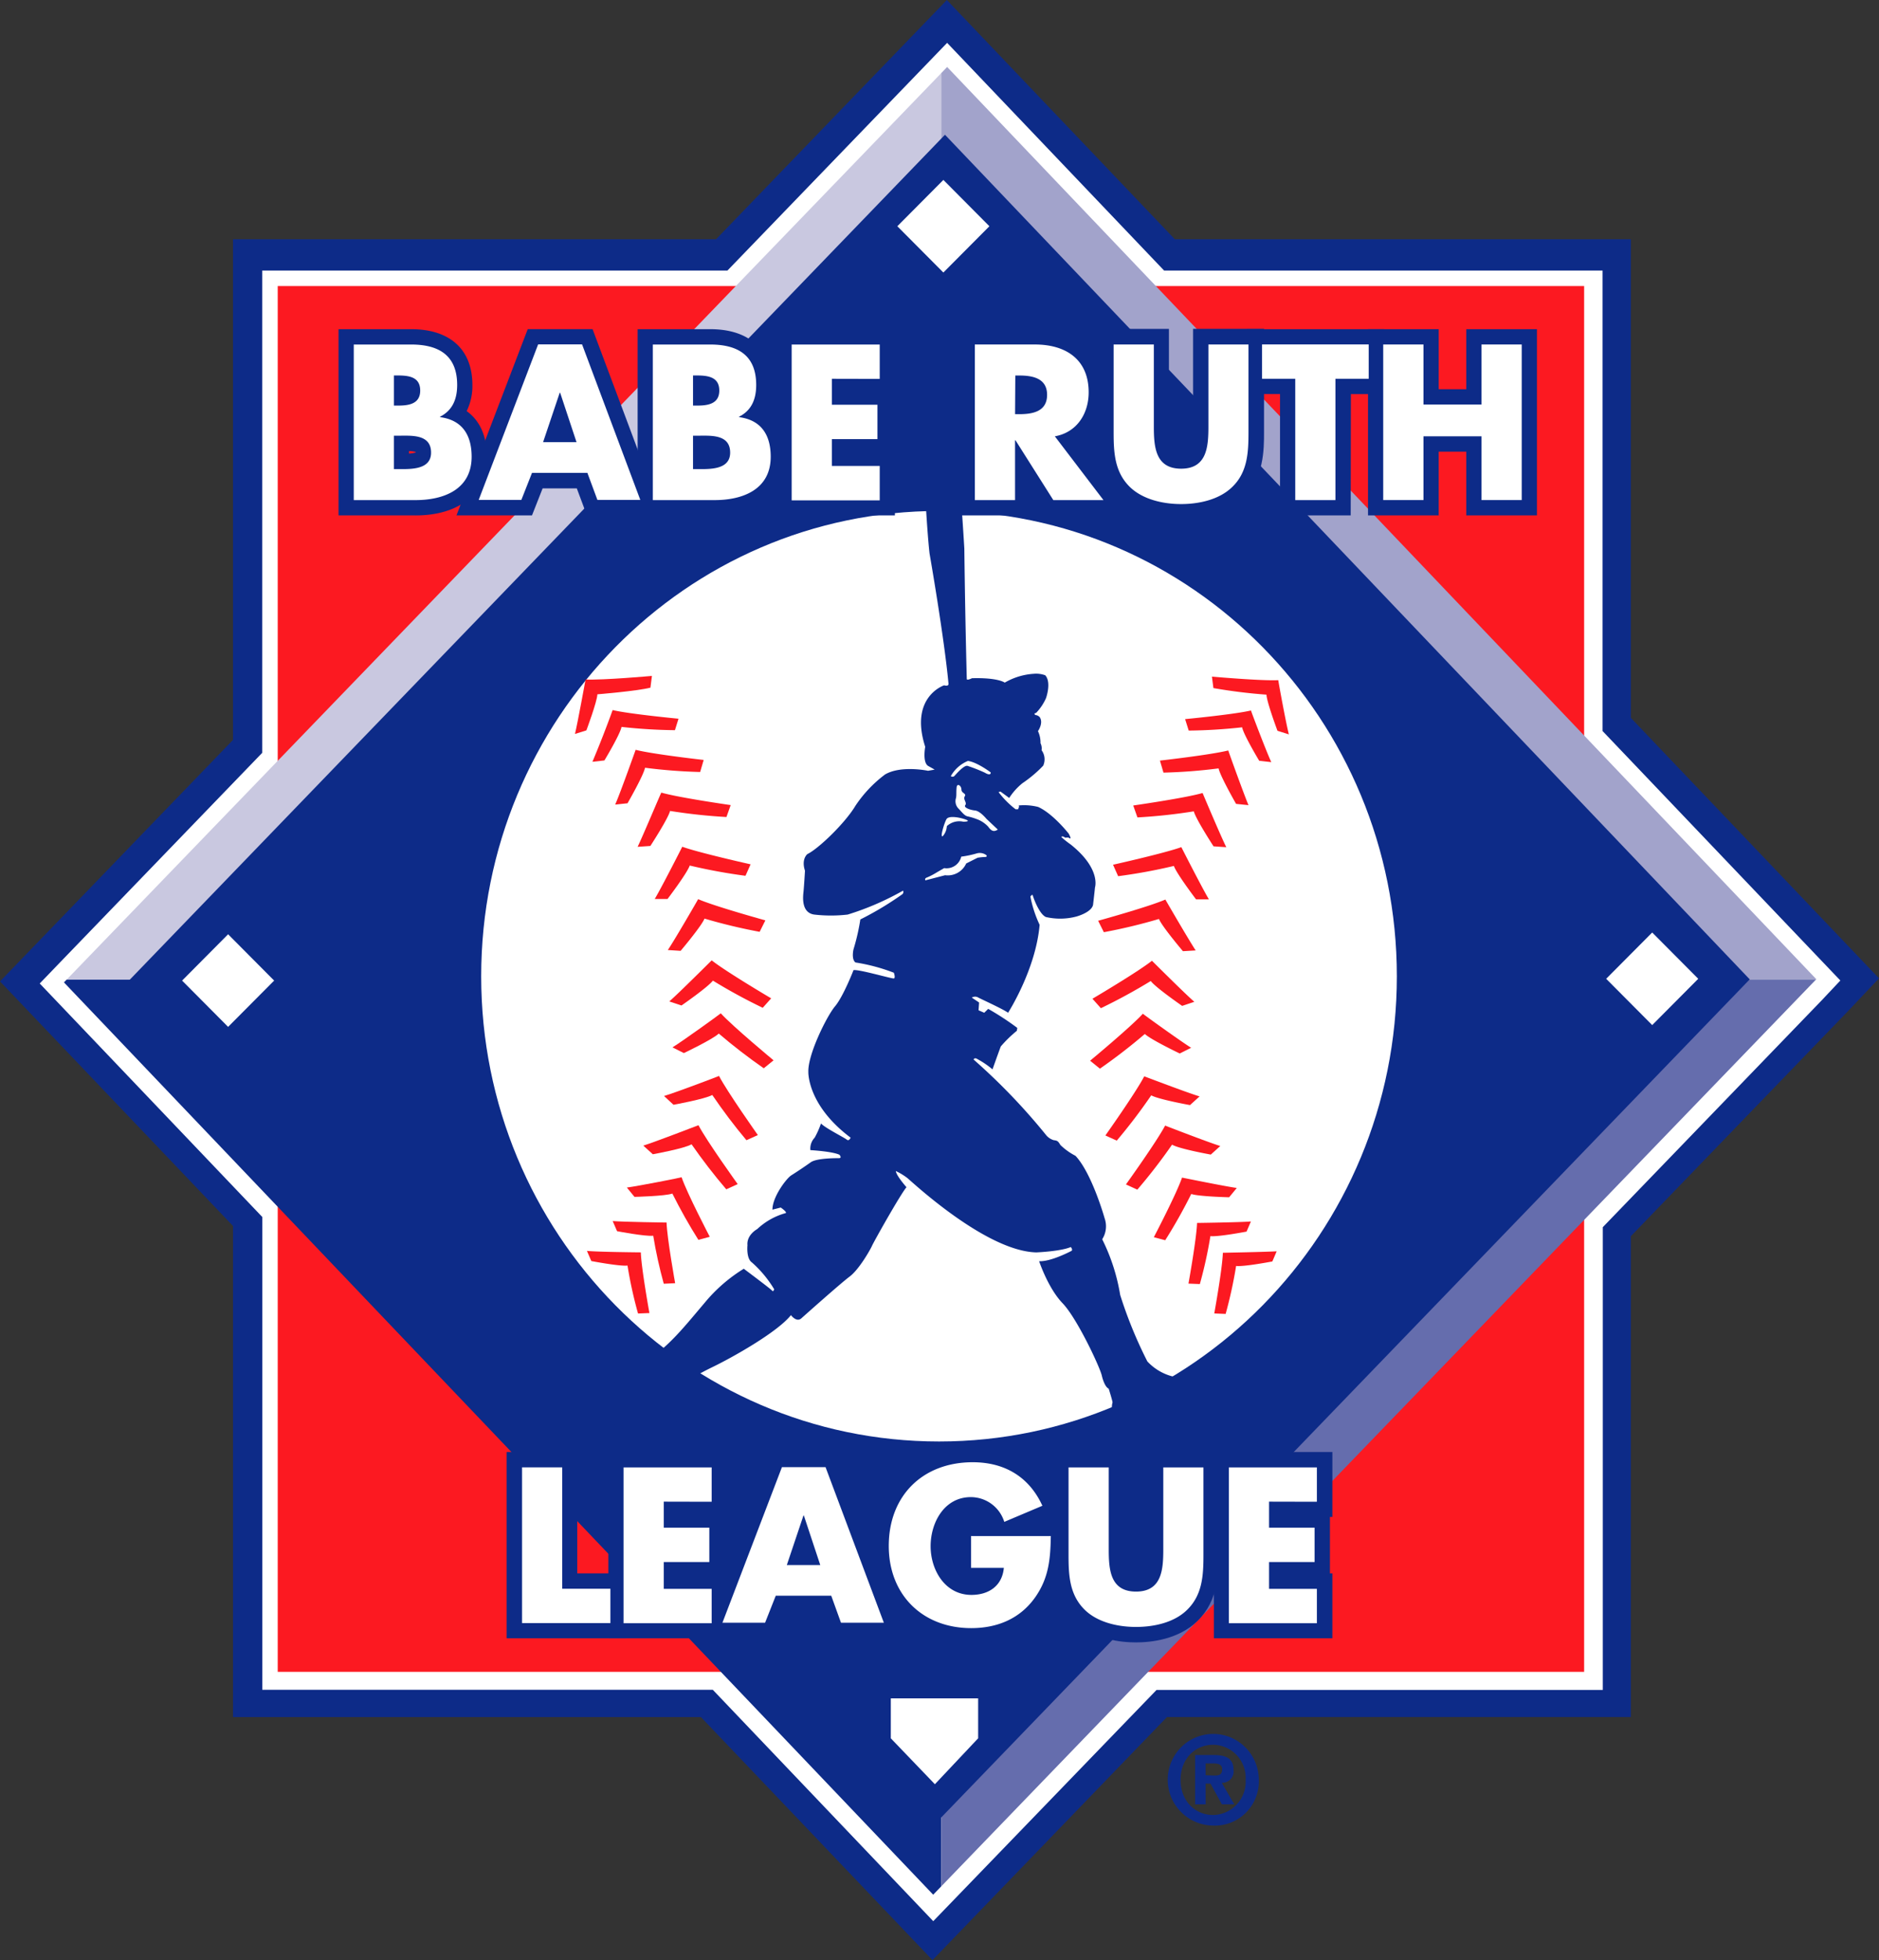
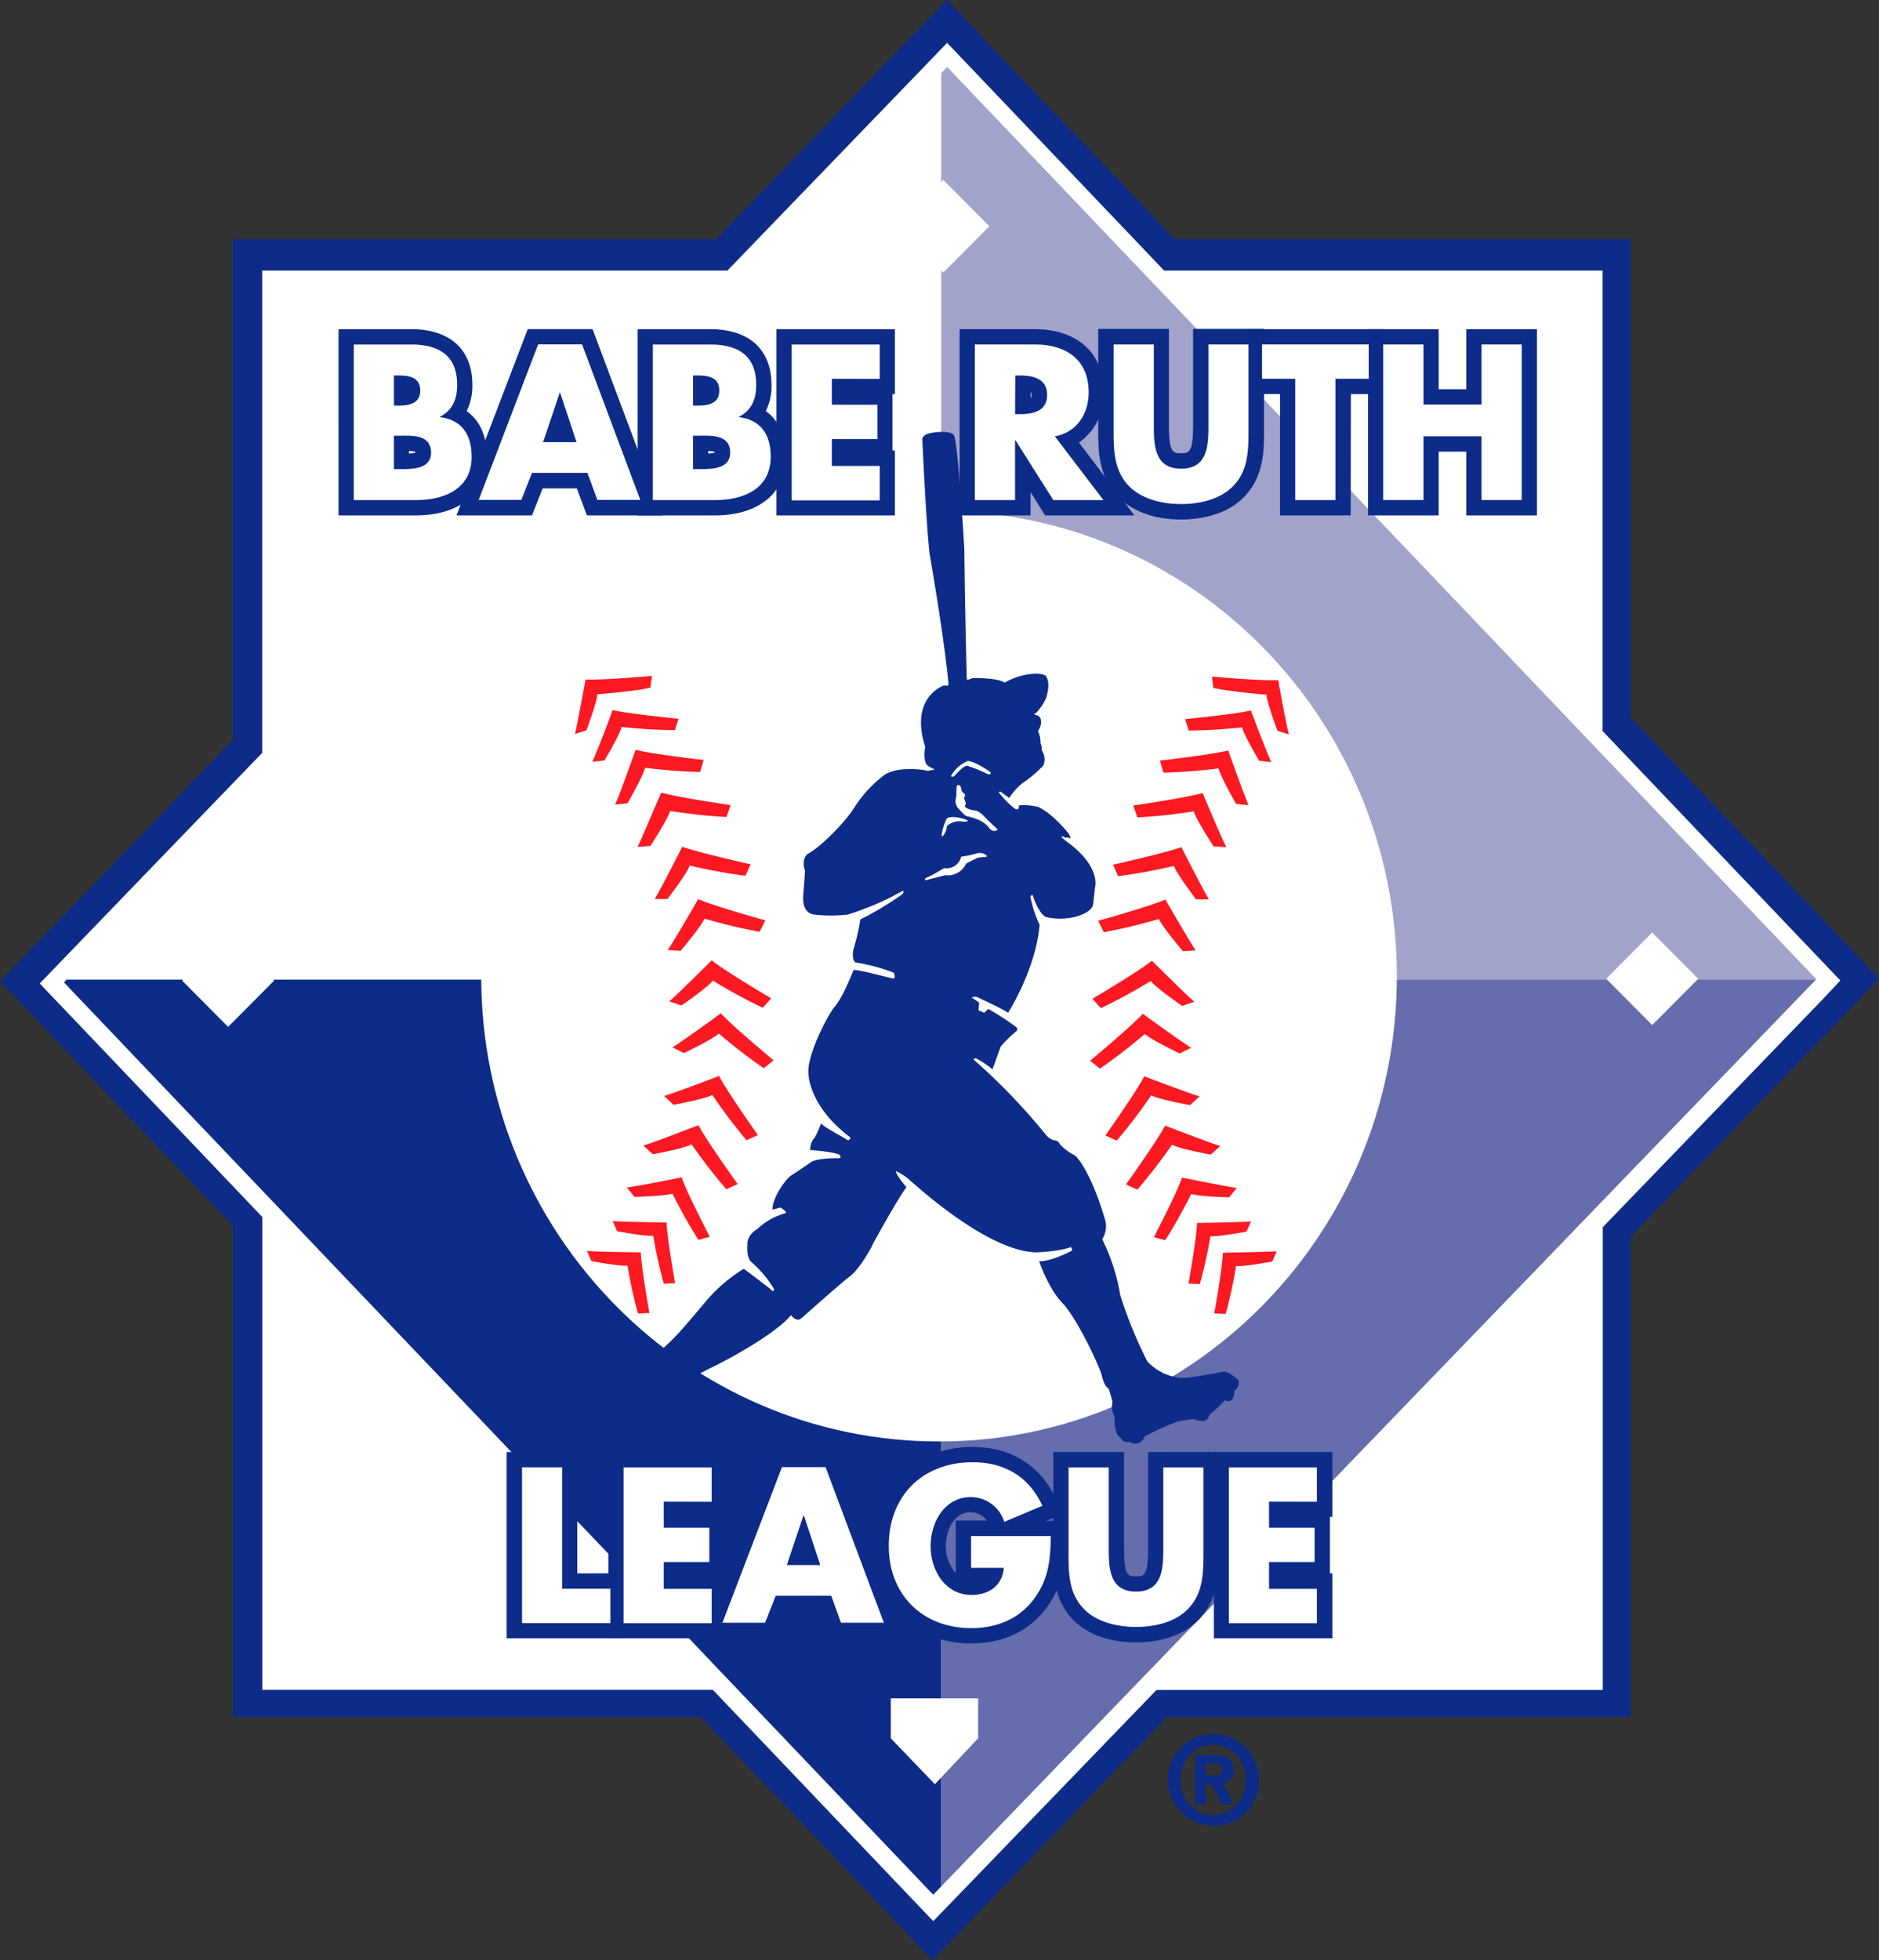
<svg xmlns="http://www.w3.org/2000/svg" width="70" height="73" fill="none">
  <rect width="100%" height="100%" fill="#333333" stroke="none" />
  <path d="M70 36.436l-9.245-9.701V8.912H43.768L35.274 0l-8.6 8.912H8.68v18.644L0 36.55l8.681 9.11v18.288h17.43L34.739 73l8.736-9.053h17.28V46.041l8.112-8.406L70 36.436z" fill="#0D2B88" />
  <path d="M67.176 36.515L58.71 27.63V11.088H42.94l-7.658-8.035-.216.226-7.538 7.809h-16.75v17.36L2.975 36.53l-.097.1 7.898 8.287V61.92h16.206l7.79 8.171.293-.303 7.592-7.868H58.71V45.288l8.452-8.758.014-.015z" fill="#fff" />
  <path d="M34.767 71.55l-8.213-8.618H9.771V45.324L1.48 36.628l.77-.8 7.518-7.79V10.076H27.1l8.184-8.48 8.083 8.48h16.335v17.15l8.858 9.291-.68.723-8.17 8.464v17.234H43.086l-8.318 8.611zM11.783 60.91h15.629l7.374 7.727 7.457-7.728h15.455V44.88l8.074-8.368-8.074-8.473V12.1H42.512L35.28 4.51l-7.325 7.59H11.783v16.758l-7.506 7.778 7.506 7.875V60.91z" fill="#fff" />
-   <path d="M59.015 10.653H10.346v51.611h48.669V10.653z" fill="#FC1921" />
-   <path d="M35.064 2.724L2.482 36.485h32.582V2.725z" fill="#C9C8E0" />
  <path d="M2.482 36.485l-.1.102 32.383 33.977.299-.31V36.485H2.482z" fill="#0D2B88" />
  <path d="M67.65 36.485l.016-.015L35.284 2.494l-.22.23v33.761h32.585z" fill="#A2A3CB" />
-   <path d="M35.064 36.485v33.77l32.585-33.77H35.064z" fill="#656DAD" />
-   <path d="M4.742 36.583L35.204 5.018l29.98 31.456-30.46 31.566L4.742 36.583z" fill="#0D2B88" />
+   <path d="M35.064 36.485v33.77l32.585-33.77H35.064" fill="#656DAD" />
  <path d="M17.926 36.36c0-9.572 7.638-17.33 17.057-17.33 9.42 0 17.055 7.758 17.055 17.33 0 9.57-7.638 17.325-17.055 17.325S17.926 45.928 17.926 36.36z" fill="#fff" />
  <path d="M24.934 37.296l.454.151s.988-.683 1.17-.926c.602.369 1.221.706 1.857 1.012l.314-.352s-1.687-.995-2.215-1.415c-.002 0-1.237 1.233-1.58 1.53zM24.878 35.382l.478.03s.778-.92.89-1.201c.676.2 1.362.364 2.054.493l.213-.427s-1.884-.52-2.504-.79c0 .007-.876 1.522-1.13 1.895zM24.39 33.481h.478s.73-.958.827-1.246c.686.163 1.379.29 2.077.382l.191-.427s-1.91-.426-2.546-.655c.002 0-.791 1.558-1.026 1.946zM23.754 31.538l.475-.032s.658-1.01.734-1.304c.696.111 1.397.187 2.1.226l.158-.444s-1.935-.277-2.584-.465c-.011 0-.688 1.615-.883 2.019zM22.918 29.965l.46-.049s.593-1.028.652-1.323c.681.088 1.367.141 2.053.158l.132-.448s-1.897-.213-2.535-.378c0 0-.581 1.635-.762 2.04zM22.07 28.371l.447-.05s.586-.972.637-1.249c.66.074 1.325.115 1.99.122l.133-.427s-1.835-.175-2.454-.322a40.1 40.1 0 01-.753 1.926z" fill="#FC1921" />
  <path d="M21.42 27.334l.425-.132s.399-1.067.41-1.344c0 0 1.45-.117 1.976-.247l.056-.438s-1.835.165-2.472.133c0 0-.295 1.615-.395 2.028zM24.738 40.818l.353.327s1.18-.214 1.444-.365c.396.583.82 1.146 1.273 1.685l.425-.192s-1.133-1.6-1.447-2.202c.014 0-1.615.62-2.048.747zM25.052 39.007l.425.213s1.084-.516 1.3-.727c.537.459 1.096.89 1.676 1.293l.365-.297s-1.508-1.25-1.967-1.75c0 .01-1.412 1.031-1.799 1.268zM23.966 42.666l.354.322s1.18-.213 1.443-.371c.403.58.835 1.14 1.294 1.677l.425-.194s-1.146-1.592-1.462-2.194c.004 0-1.63.628-2.054.76zM22.825 45.476l.163.377s1.061.203 1.347.169c.099.602.23 1.2.393 1.788l.424-.02s-.301-1.668-.32-2.259c.008 0-1.593-.021-2.007-.055zM23.353 44.228l.284.347s1.142-.027 1.411-.123c.294.59.618 1.166.97 1.724l.424-.114s-.849-1.623-1.05-2.218c.006.01-1.615.328-2.039.384z" fill="#FC1921" />
  <path d="M21.866 46.587l.163.378s1.061.203 1.348.168c.096.603.228 1.199.392 1.786l.424-.017s-.301-1.668-.32-2.26c.008 0-1.604-.014-2.007-.055zM44.494 37.31l-.454.152s-.989-.683-1.17-.926c-.602.368-1.222.706-1.858 1.012l-.314-.352s1.687-.995 2.217-1.415c0 0 1.235 1.233 1.579 1.53zM44.544 35.397l-.475.028s-.78-.918-.893-1.2c-.676.2-1.361.364-2.053.493l-.213-.426s1.884-.52 2.504-.79c.004.007.88 1.52 1.13 1.895zM45.037 33.496h-.478s-.73-.96-.827-1.246c-.685.163-1.379.29-2.077.382l-.19-.427s1.908-.426 2.545-.655c-.002 0 .793 1.558 1.027 1.946zM45.684 31.552l-.475-.032s-.658-1.01-.735-1.303c-.695.111-1.396.187-2.1.226l-.157-.444s1.935-.277 2.584-.465c0 0 .679 1.613.883 2.018zM46.511 29.986l-.462-.047s-.59-1.028-.652-1.322a19.87 19.87 0 01-2.053.158l-.132-.448s1.897-.214 2.546-.378c-.009-.009.573 1.61.753 2.037zM47.36 28.384l-.45-.051s-.583-.969-.636-1.246c-.661.074-1.325.115-1.99.122l-.134-.427s1.835-.175 2.454-.322c-.008.004.575 1.538.756 1.924z" fill="#FC1921" />
  <path d="M48.015 27.35l-.424-.133s-.399-1.067-.41-1.346a19.699 19.699 0 01-1.977-.245l-.055-.427s1.837.164 2.472.132c-.009-.01.286 1.605.394 2.018zM44.689 40.833l-.357.324s-1.18-.213-1.444-.364a20.578 20.578 0 01-1.284 1.687l-.424-.192s1.135-1.6 1.447-2.202c.008 0 1.629.62 2.062.747zM44.375 39.022l-.425.213s-1.084-.518-1.3-.727c-.536.459-1.095.89-1.674 1.292l-.365-.296s1.509-1.25 1.965-1.75c0 .01 1.415 1.031 1.799 1.268zM45.461 42.68l-.354.32s-1.18-.212-1.443-.37c-.402.58-.834 1.14-1.294 1.676l-.424-.194s1.143-1.591 1.46-2.193c-.003.002 1.622.63 2.055.762zM46.602 45.49l-.163.378s-1.06.203-1.347.169a16.244 16.244 0 01-.393 1.785l-.424-.017s.301-1.668.32-2.259c-.008 0 1.596-.021 2.007-.055zM46.076 44.242l-.286.348s-1.142-.028-1.411-.123c-.294.59-.617 1.166-.97 1.723l-.424-.113s.849-1.623 1.05-2.219c-.006-.004 1.615.329 2.041.385z" fill="#FC1921" />
  <path d="M47.561 46.602l-.161.378s-1.06.203-1.35.168a16.591 16.591 0 01-.39 1.786l-.424-.017s.303-1.668.32-2.26c-.01 0 1.594-.03 2.005-.055z" fill="#FC1921" />
  <path d="M46.144 51.411s-.327-.326-.56-.326c0 0-1.214.236-1.521.236a1.943 1.943 0 01-1.32-.618 16.3 16.3 0 01-1.012-2.475 7.235 7.235 0 00-.67-2.074.897.897 0 00.091-.78s-.47-1.673-1.086-2.328a2.376 2.376 0 01-.56-.401c-.091-.146-.108-.165-.252-.182a.583.583 0 01-.291-.2 23.008 23.008 0 00-2.692-2.802s.017-.072.108-.036c.212.112.412.247.596.401 0 0 .212-.6.308-.853.181-.212.382-.407.598-.583l.017-.108a10.194 10.194 0 00-1.084-.709l-.147.145-.212-.092.02-.29-.272-.183a.243.243 0 01.212-.017c.091.055.942.437 1.14.582 0 0 1.03-1.602 1.175-3.275a4.39 4.39 0 01-.344-1.054s.074-.108.091-.036c.017.073.236.691.488.8.376.086.766.08 1.14-.02 0 0 .542-.144.614-.426 0 0 .056-.471.073-.655 0 0 .235-.691-.904-1.6a3.498 3.498 0 01-.348-.277s.017-.054.108 0c.091.053.023 0 .168.023 0 0 .144.126 0-.147 0 0-.58-.745-1.14-.998a2.147 2.147 0 00-.723-.056l.01.051-.035.092h-.092a3.33 3.33 0 01-.636-.64l.072-.02.325.238c.133-.207.299-.392.49-.547.281-.19.542-.409.776-.655a.575.575 0 00-.06-.576.429.429 0 00-.04-.26c.004-.155-.029-.31-.095-.45 0 0 .212-.299.068-.518a.237.237 0 00-.161-.082s-.096-.055.025-.08c.153-.16.277-.345.367-.547 0 0 .212-.587-.027-.853a.976.976 0 00-.425-.056 2.446 2.446 0 00-1.084.329s-.244-.192-1.222-.164c0 0-.19.098-.193.027a359.34 359.34 0 01-.091-4.856s-.212-3.627-.37-4.177c0 0-.012-.213-.636-.16-.5.045-.532.175-.56.252.024.493.149 3.2.27 4.267 0 0 .547 3.128.706 4.85.01.117-.163.061-.163.061s-1.303.427-.704 2.291c0 0-.109.574.108.711l.244.137-.246.044s-1.004-.213-1.602.137c-.43.322-.804.716-1.103 1.165-.38.64-1.375 1.6-1.79 1.8 0 0-.236.182-.09.62 0 0-.036.599-.055.78-.02.181-.091.783.399.853.414.048.833.048 1.247 0 .717-.221 1.409-.52 2.062-.891a.115.115 0 01-.019.128 11.8 11.8 0 01-1.572.945 7.936 7.936 0 01-.254 1.11s-.09.364.072.492c.489.076.968.204 1.43.382 0 0 .072.198 0 .213-.073.015-1.303-.345-1.502-.31 0 0-.38.982-.688 1.347-.307.365-1.012 1.784-.995 2.437 0 0-.053 1.237 1.574 2.455 0 0-.055.148-.144.073s-.795-.427-.959-.6a3.284 3.284 0 01-.235.527.59.59 0 00-.16.465s.811.045 1.083.173c0 0 .108.126-.02.126-.127 0-.831 0-1.047.152a16.56 16.56 0 01-.724.486c-.18.109-.706.8-.706 1.28l.31-.079s.29.2.163.213c-.389.11-.745.313-1.04.59 0 0-.399.213-.363.601 0 0-.053.49.164.64.327.288.607.626.831 1 0 0-.036.11-.072.056-.036-.053-.867-.674-1.06-.82a5.86 5.86 0 00-1.447 1.255c-.724.854-1.14 1.383-1.844 1.948 0 0-.598.491-.796.64-.26.175-.54.318-.833.427 0 0-.378-.2-.425.072 0 0-.18.564-.125.764 0 0-.212.329-.108.491 0 0 .108.128.424.036 0 0 1.176.566 1.358.764.183.198.397.655.777.438 0 0 .65-.129.795-.073.145.055.327.365.58-.02a.474.474 0 00.362-.426.612.612 0 00-.452-.365 1.85 1.85 0 01-.713-.203l-.03-.014c-.18-.092-.235-.31-.288-.64.016-.201.065-.398.145-.583.454-.314.931-.594 1.427-.836.76-.365 2.442-1.31 2.95-1.948 0 0 .211.292.398.11 0 0 1.447-1.292 1.788-1.546.342-.254.762-.983.834-1.146.072-.162 1.06-1.92 1.284-2.182 0 0-.38-.427-.397-.602.15.07.292.156.424.256.18.145 2.93 2.729 4.812 2.774 0 0 .903-.037 1.283-.2 0 0 .091.11.02.146-.073.037-.767.4-1.2.382 0 0 .33 1 .872 1.564.544.563 1.411 2.42 1.466 2.71 0 0 .09.4.253.473 0 0 .127.4.144.51a.63.63 0 00.072.508s-.036.655.212.8c0 0 .109.164.198.164h.163a.35.35 0 00.543-.2s1.048-.563 1.464-.6l.363-.055c.098.04.202.064.307.072 0 0 .212.056.289-.234.204-.157.393-.335.562-.53 0 0 .36.184.36-.345a.397.397 0 00.164-.397z" fill="#0D2B88" />
  <path d="M34.89 32.495l.284-.164a.562.562 0 00.636-.427 3.75 3.75 0 00.584-.123.411.411 0 01.352.068s.053.068-.055.068a2.06 2.06 0 00-.272.028l-.424.213a.756.756 0 01-.787.438l-.732.19s-.055-.069.068-.11c.12-.051.235-.112.346-.18zM36.907 28.766s-.505-.382-.848-.427c-.27.112-.494.31-.637.566a.103.103 0 00.128 0c.055-.056.343-.401.487-.384.222.073.44.158.652.256.159.098.23.062.218-.01zM37.172 30.895l-.424-.4s-.235-.291-.424-.31c-.189-.02-.435-.109-.363-.2.072-.093-.091-.214-.02-.327.073-.113-.124-.109-.124-.254 0-.145-.164-.256-.18-.073-.017.184 0 .271-.02.382a.39.39 0 00.073.382c.127.126.235.29.362.31.136.03.268.073.397.125.138.06.261.146.363.256.108.145.197.218.36.11zM35.274 30.767a.683.683 0 01.615-.164s.288 0 .108-.073c-.18-.072-.651-.18-.74-.017-.09.165-.255.728-.128.62a.621.621 0 00.145-.366zM8.498 34.795L6.784 36.52l1.714 1.724 1.715-1.724-1.715-1.725zM35.144 6.701l-1.715 1.725 1.715 1.724 1.715-1.724L35.144 6.7zM61.551 34.729l-1.715 1.724 1.715 1.724 1.715-1.724-1.715-1.724zM36.44 63.252v1.487l-1.612 1.711-1.642-1.71v-1.488h3.255z" fill="#fff" />
-   <path d="M13.179 18.625v-5.794h2.14c1.023 0 1.712.399 1.712 1.506 0 .523-.17.945-.636 1.182v.017c.825.107 1.175.668 1.175 1.474 0 1.214-1.031 1.615-2.085 1.615h-2.306zm1.497-3.52h.168c.399 0 .81-.07.81-.56 0-.532-.464-.562-.87-.562h-.108v1.122zm0 2.366h.191c.444 0 1.192.024 1.192-.614 0-.7-.74-.63-1.23-.63h-.153v1.244z" fill="#0D2B88" />
  <path d="M15.48 19.195h-2.868V12.26h2.707c1.447 0 2.279.758 2.279 2.078.007.337-.066.67-.213.973.488.348.756.934.756 1.707 0 1.342-1.016 2.178-2.66 2.178zm-1.74-1.141h1.74c1.008 0 1.52-.35 1.52-1.044 0-.693-.293-.853-.624-.9.167.212.254.477.246.747a1.094 1.094 0 01-.312.791c-.388.39-.997.39-1.398.39h-.802v-4.625h.675c1.188 0 1.438.615 1.438 1.131 0 .162-.031.322-.093.472.17-.086.324-.229.324-.675 0-.578-.19-.936-1.143-.936h-1.564l-.006 4.649zm1.498-1.255v.094a.877.877 0 00.249-.043.041.041 0 000-.017.883.883 0 00-.242-.034h-.006zm-.074-1.143a2.21 2.21 0 01.658.09v-.34a1.362 1.362 0 01-.651.25h-.007zM19.819 17.612l-.397 1.007h-1.589l2.215-5.794h1.636l2.17 5.794h-1.598l-.373-1.007h-2.064zm1.048-2.987h-.015l-.62 1.843h1.246l-.611-1.843z" fill="#0D2B88" />
  <path d="M24.675 19.195h-2.811l-.376-1.007h-1.273l-.396 1.007h-2.813l2.654-6.936h2.416l2.599 6.936zm-2.024-1.141h.384L21.29 13.4h-.849l-1.78 4.653h.378l.399-1.007h2.83l.382 1.007zm-.382-1.018h-2.828l1.004-2.987h.814l.147.388.863 2.599z" fill="#0D2B88" />
  <path d="M24.32 18.625v-5.794h2.139c1.025 0 1.712.399 1.712 1.506 0 .523-.168.945-.636 1.182v.017c.825.107 1.177.668 1.177 1.474 0 1.214-1.031 1.615-2.085 1.615H24.32zm1.498-3.52h.168c.397 0 .81-.07.81-.56 0-.532-.466-.562-.872-.562h-.106v1.122zm0 2.366h.191c.444 0 1.192.024 1.192-.614 0-.7-.742-.63-1.23-.63h-.153v1.244z" fill="#0D2B88" />
  <path d="M26.629 19.195h-2.875V12.26h2.707c1.449 0 2.28.758 2.28 2.078.01.337-.063.67-.212.973.49.348.758.934.758 1.707-.004 1.342-1.023 2.178-2.658 2.178zm-1.742-1.141h1.742c1.007 0 1.519-.35 1.519-1.044 0-.693-.293-.853-.637-.9.167.212.255.477.246.747a1.095 1.095 0 01-.31.791c-.383.39-.994.39-1.393.39h-.802v-4.625h.672c1.19 0 1.439.615 1.439 1.131.001.162-.03.322-.091.472.167-.086.324-.229.324-.675 0-.578-.19-.936-1.145-.936h-1.573l.009 4.649zm1.498-1.255v.094a.862.862 0 00.248-.043v-.017a.89.89 0 00-.248-.034zm-.072-1.143c.222-.004.444.027.657.09v-.34c-.194.139-.42.225-.657.25zM30.99 14.107v.966h1.698v1.28H30.99v1h1.783v1.281h-3.28v-5.803h3.28v1.28l-1.783-.004z" fill="#0D2B88" />
  <path d="M33.339 19.195h-4.413V12.26h4.413v2.417h-.091v2.102h.09v2.417zm-3.278-1.141h2.143v-.135h-1.78v-2.133h1.697v-.135h-1.697v-2.116h1.78V13.4H30.06v4.654zM41.108 18.625H39.24l-1.41-2.229h-.016v2.23h-1.498V12.83h2.239c1.139 0 2.002.544 2.002 1.781 0 .8-.443 1.494-1.26 1.639l1.81 2.374zm-3.293-3.2h.153c.49 0 1.04-.091 1.04-.72 0-.63-.559-.72-1.04-.72h-.144l-.009 1.44z" fill="#0D2B88" />
  <path d="M42.26 19.195h-3.327l-.54-.868v.868h-2.644V12.26h2.807c1.584 0 2.57.903 2.57 2.347a2.22 2.22 0 01-.93 1.877l2.064 2.712zm-2.705-1.141h.403l-1.59-2.083-.13.015.072.103 1.245 1.965zm-2.671 0h.365v-4.64h.719c1.451 0 1.608.902 1.608 1.292a1.203 1.203 0 01-.486 1.003l.117-.021c.736-.13.793-.854.793-1.067 0-.804-.483-1.212-1.436-1.212h-1.672l-.008 4.645zm1.508-3.45v.203a.165.165 0 00.04-.024.254.254 0 000-.077.244.244 0 00-.01-.083.164.164 0 00-.03-.02z" fill="#0D2B88" />
  <path d="M46.511 12.83v3.259c0 .744-.03 1.493-.602 2.044-.482.475-1.24.64-1.91.64-.67 0-1.43-.171-1.91-.64-.572-.561-.602-1.3-.602-2.044V12.83h1.498v3.05c0 .754.053 1.575 1.016 1.575.964 0 1.017-.821 1.017-1.574V12.83h1.493z" fill="#0D2B88" />
  <path d="M43.997 19.349c-.558 0-1.597-.105-2.308-.809-.774-.757-.774-1.777-.774-2.451v-3.84h2.632v3.626c0 1.005.17 1.005.45 1.005s.45 0 .45-1.005v-3.627h2.643v3.84c0 .675 0 1.695-.776 2.454-.709.702-1.77.807-2.317.807zM42.05 13.4v2.689c0 .71.032 1.244.424 1.636.312.307.863.482 1.515.482.651 0 1.203-.175 1.512-.482.403-.395.425-.926.425-1.636V13.4h-.363v2.48c0 .587 0 2.147-1.585 2.147s-1.555-1.56-1.555-2.146V13.4h-.373z" fill="#0D2B88" />
  <path d="M49.75 18.625h-1.497v-4.518h-1.237v-1.28h3.974v1.28h-1.24v4.518z" fill="#0D2B88" />
  <path d="M50.32 19.195h-2.634v-4.519h-1.232V12.26h5.108v2.417h-1.236l-.007 4.52zm-1.499-1.141h.363v-4.52h1.237V13.4h-2.839v.135h1.24v4.519z" fill="#0D2B88" />
  <path d="M55.192 15.067V12.83h1.498v5.794h-1.498v-2.374H53.03v2.374h-1.5v-5.794h1.5v2.236h2.162z" fill="#0D2B88" />
  <path d="M57.256 19.195h-2.632V16.82h-1.027v2.375h-2.633V12.26h2.633v2.236h1.027v-2.236h2.632v6.936zm-1.497-1.141h.362V13.4h-.362v2.235h-3.297V13.4h-.363v4.654h.363v-2.375h3.297v2.375zM20.945 59.169h1.795v1.28h-3.292v-5.8h1.497v4.52z" fill="#0D2B88" />
  <path d="M23.309 61.014h-4.434v-6.936h2.63v4.519h1.797l.007 2.417zm-3.295-1.141h2.16v-.135h-1.795V55.22h-.365v4.654z" fill="#0D2B88" />
  <path d="M24.728 55.926v.968h1.697v1.28h-1.697v.999h1.784v1.28H23.23V54.65h3.282v1.28l-1.784-.004z" fill="#0D2B88" />
  <path d="M27.076 61.014h-4.412v-6.936h4.412v2.417h-.093v2.102h.093v2.417zm-3.28-1.141h2.145v-.135h-1.78v-2.133h1.698v-.135H24.16v-2.116h1.78v-.135h-2.144v4.654z" fill="#0D2B88" />
  <path d="M28.9 59.429l-.398 1.007h-1.589l2.217-5.795h1.625l2.172 5.795H31.33l-.363-1.007h-2.066zm1.047-2.987h-.015l-.62 1.845h1.246l-.611-1.845z" fill="#0D2B88" />
  <path d="M33.755 61.014h-2.811l-.374-1.007h-1.285l-.397 1.007h-2.8l2.651-6.936h2.419l2.597 6.936zm-2.024-1.141h.384l-1.744-4.654h-.849l-1.78 4.654h.38l.397-1.007h2.843l.369 1.007zm-.386-1.018h-2.822l1.002-2.987h.816l.144.39.86 2.597zM39.147 57.208c-.014.853-.076 1.568-.59 2.291-.564.792-1.412 1.137-2.375 1.137-1.81 0-3.072-1.237-3.072-3.06 0-1.88 1.273-3.118 3.127-3.118 1.184 0 2.1.537 2.596 1.621l-1.42.6a1.308 1.308 0 00-1.246-.922c-.987 0-1.498.945-1.498 1.828 0 .884.535 1.814 1.521 1.814.65 0 1.146-.34 1.207-1.007h-1.222v-1.184h2.972z" fill="#0D2B88" />
  <path d="M36.182 61.206c-2.143 0-3.639-1.494-3.639-3.627 0-2.172 1.52-3.69 3.694-3.69 1.43 0 2.535.695 3.112 1.953l.246.536-.62.262h.75l-.011.58c-.015.884-.08 1.746-.694 2.612-.643.898-1.625 1.374-2.838 1.374zm.055-6.187c-1.555 0-2.559 1-2.559 2.55 0 1.493 1.006 2.487 2.504 2.487.848 0 1.485-.3 1.909-.898.28-.41.44-.89.458-1.387h-1.814v.04h1.273l-.057.624c-.083.928-.779 1.525-1.772 1.525-1.355 0-2.087-1.227-2.087-2.383 0-1.157.723-2.4 2.064-2.4a1.805 1.805 0 011.5.768L38 55.8a2.144 2.144 0 00-1.763-.773v-.008zm-.07 1.3c-.683 0-.931.752-.931 1.258-.008.37.124.73.37 1.007V56.63h1.153a.691.691 0 00-.592-.303v-.009zM44.833 54.65v3.258c0 .744-.032 1.482-.605 2.044-.481.477-1.236.64-1.909.64-.672 0-1.43-.169-1.91-.64-.572-.562-.602-1.3-.602-2.044V54.65h1.498v3.05c0 .754.053 1.575 1.016 1.575s1.016-.821 1.016-1.574V54.65h1.496z" fill="#0D2B88" />
  <path d="M42.32 61.168c-.559 0-1.598-.105-2.31-.809-.77-.757-.77-1.784-.77-2.451v-3.83h2.634v3.627c0 1.005.17 1.005.45 1.005s.447 0 .447-1.005v-3.627h2.622v3.83c0 .674 0 1.694-.774 2.453-.71.702-1.744.807-2.3.807zm-1.948-5.949v2.689c0 .71.031 1.243.424 1.636.312.307.861.482 1.515.482.653 0 1.203-.175 1.512-.48.403-.395.425-.928.425-1.638v-2.689h-.34v2.482c0 .586 0 2.146-1.583 2.146-1.582 0-1.6-1.56-1.6-2.146v-2.482h-.353zM47.277 55.926v.968h1.697v1.28h-1.697v.999h1.782v1.28h-3.28V54.65h3.28v1.28l-1.782-.004z" fill="#0D2B88" />
  <path d="M49.636 61.014h-4.413v-6.936h4.413v2.417h-.091v2.102h.091v2.417zm-3.278-1.141h2.143v-.135h-1.78v-2.133h1.697v-.135h-1.697v-2.116h1.78v-.135h-2.153l.01 4.654z" fill="#0D2B88" />
  <path d="M13.179 18.625v-5.794h2.14c1.023 0 1.712.399 1.712 1.506 0 .523-.17.945-.636 1.182v.017c.825.107 1.175.668 1.175 1.474 0 1.214-1.031 1.615-2.085 1.615h-2.306zm1.497-3.52h.168c.399 0 .81-.07.81-.56 0-.532-.464-.562-.87-.562h-.108v1.122zm0 2.366h.191c.444 0 1.192.024 1.192-.614 0-.7-.74-.63-1.23-.63h-.153v1.244zM19.819 17.612l-.397 1.007h-1.589l2.215-5.794h1.636l2.17 5.794h-1.598l-.373-1.007h-2.064zm1.048-2.987h-.015l-.62 1.843h1.246l-.611-1.843zM24.32 18.625v-5.794h2.139c1.025 0 1.712.399 1.712 1.506 0 .523-.168.945-.636 1.182v.017c.825.107 1.177.668 1.177 1.474 0 1.214-1.031 1.615-2.085 1.615H24.32zm1.498-3.52h.168c.397 0 .81-.07.81-.56 0-.532-.466-.562-.872-.562h-.106v1.122zm0 2.366h.191c.444 0 1.192.024 1.192-.614 0-.7-.742-.63-1.23-.63h-.153v1.244zM30.99 14.107v.966h1.698v1.28H30.99v1h1.783v1.281h-3.28v-5.803h3.28v1.28l-1.783-.004zM41.108 18.625H39.24l-1.41-2.229h-.016v2.23h-1.498V12.83h2.239c1.139 0 2.002.544 2.002 1.781 0 .8-.443 1.494-1.26 1.639l1.81 2.374zm-3.293-3.2h.153c.49 0 1.04-.091 1.04-.72 0-.63-.559-.72-1.04-.72h-.144l-.009 1.44zM46.511 12.83v3.259c0 .744-.03 1.493-.602 2.044-.482.475-1.24.64-1.91.64-.67 0-1.43-.171-1.91-.64-.572-.561-.602-1.3-.602-2.044V12.83h1.498v3.05c0 .754.053 1.575 1.016 1.575.964 0 1.017-.821 1.017-1.574V12.83h1.493zM49.75 18.625h-1.497v-4.518h-1.237v-1.28h3.974v1.28h-1.24v4.518zM55.192 15.067V12.83h1.498v5.794h-1.498v-2.374H53.03v2.374h-1.5v-5.794h1.5v2.236h2.162zM20.945 59.169h1.795v1.28h-3.292v-5.8h1.497v4.52zM24.728 55.926v.968h1.697v1.28h-1.697v.999h1.784v1.28H23.23V54.65h3.282v1.28l-1.784-.004zM28.9 59.429l-.398 1.007h-1.589l2.217-5.795h1.625l2.172 5.795H31.33l-.363-1.007h-2.066zm1.047-2.987h-.015l-.62 1.845h1.246l-.611-1.845zM39.147 57.208c-.014.853-.076 1.568-.59 2.291-.564.792-1.412 1.137-2.375 1.137-1.81 0-3.072-1.237-3.072-3.06 0-1.88 1.273-3.118 3.127-3.118 1.184 0 2.1.537 2.596 1.621l-1.42.6a1.308 1.308 0 00-1.246-.922c-.987 0-1.498.945-1.498 1.828 0 .884.535 1.814 1.521 1.814.65 0 1.146-.34 1.207-1.007h-1.222v-1.184h2.972zM44.833 54.65v3.258c0 .744-.032 1.482-.605 2.044-.481.477-1.236.64-1.909.64-.672 0-1.43-.169-1.91-.64-.572-.562-.602-1.3-.602-2.044V54.65h1.498v3.05c0 .754.053 1.575 1.016 1.575s1.016-.821 1.016-1.574V54.65h1.496zM47.277 55.926v.968h1.697v1.28h-1.697v.999h1.782v1.28h-3.28V54.65h3.28v1.28l-1.782-.004z" fill="#fff" />
  <path d="M44.914 66.115v-.441h.267c.148 0 .35.014.35.213 0 .198-.102.239-.278.239l-.34-.01zm0 .312h.182l.424.772h.463l-.467-.802a.423.423 0 00.423-.297.43.43 0 00.016-.183c0-.427-.278-.555-.749-.555h-.683v1.837h.393l-.002-.772zm1.981-.143a1.714 1.714 0 00-1.048-1.577 1.688 1.688 0 00-1.85.37 1.71 1.71 0 001.2 2.913 1.631 1.631 0 001.219-.481 1.65 1.65 0 00.48-1.225zm-.49 0a1.245 1.245 0 01-.727 1.204 1.227 1.227 0 01-.482.108c-.675 0-1.216-.523-1.216-1.308s.541-1.308 1.216-1.308a1.223 1.223 0 011.137.814c.057.157.081.323.072.49z" fill="#0D2B88" />
</svg>